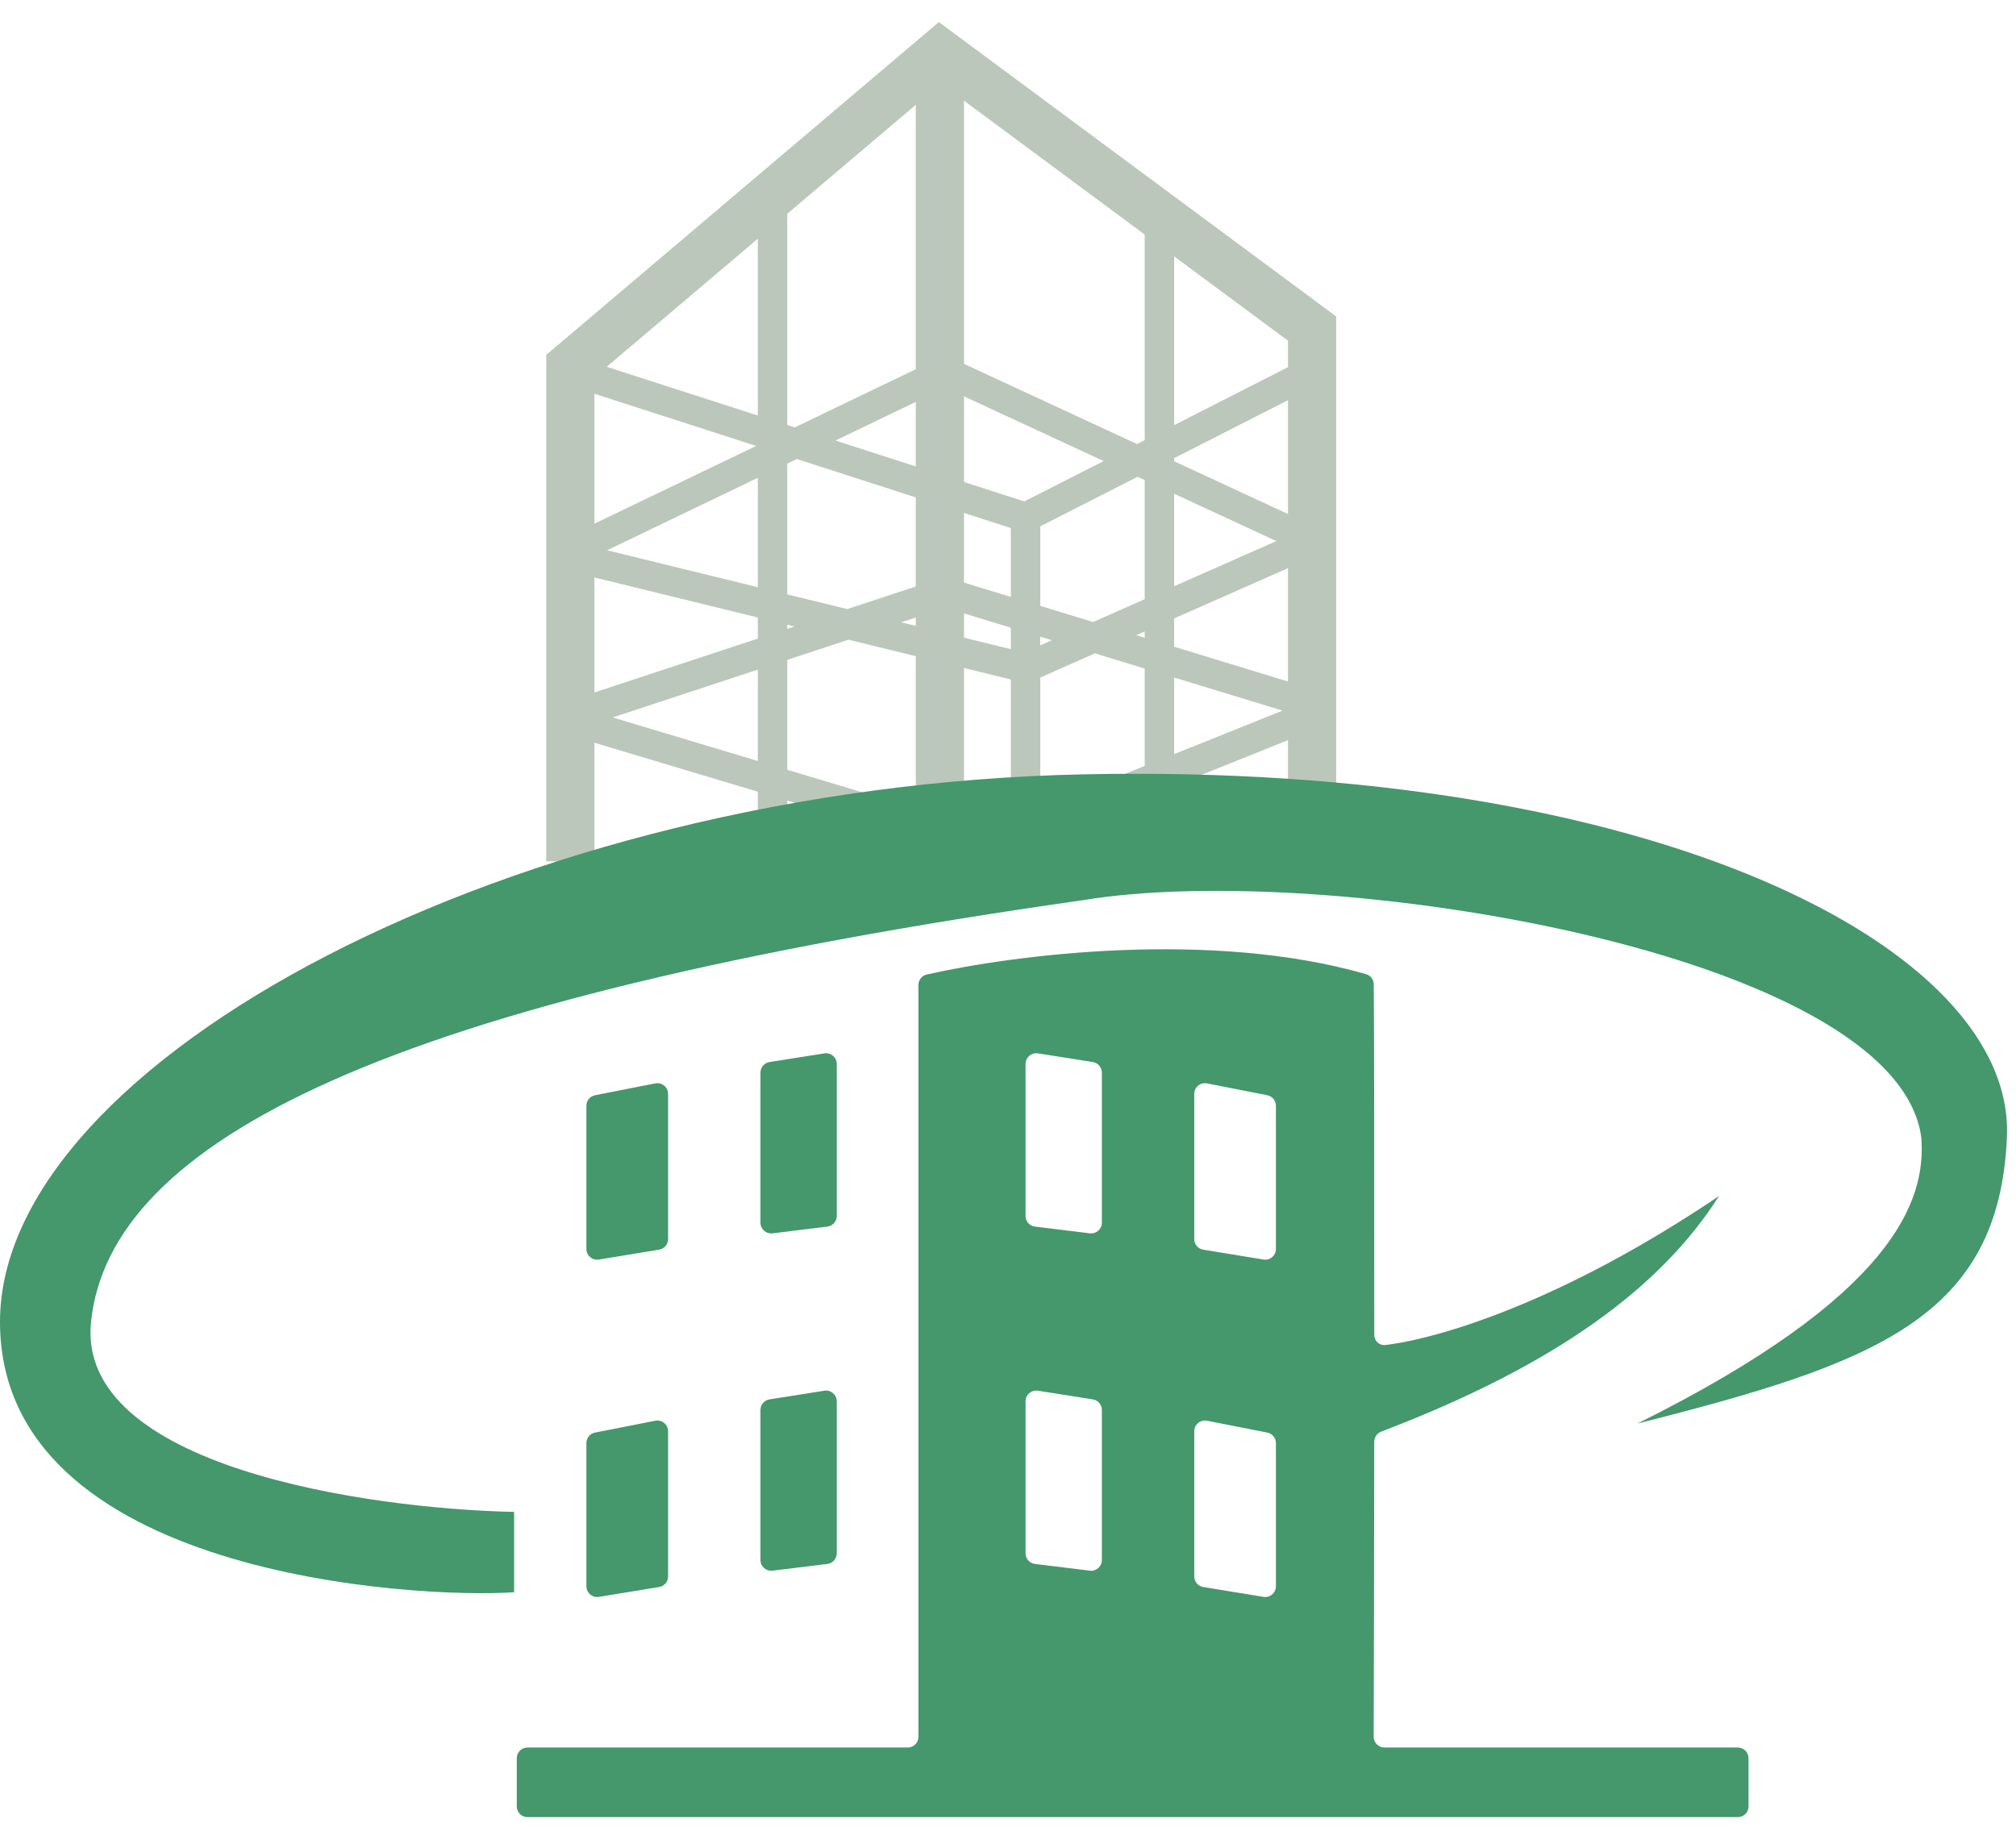
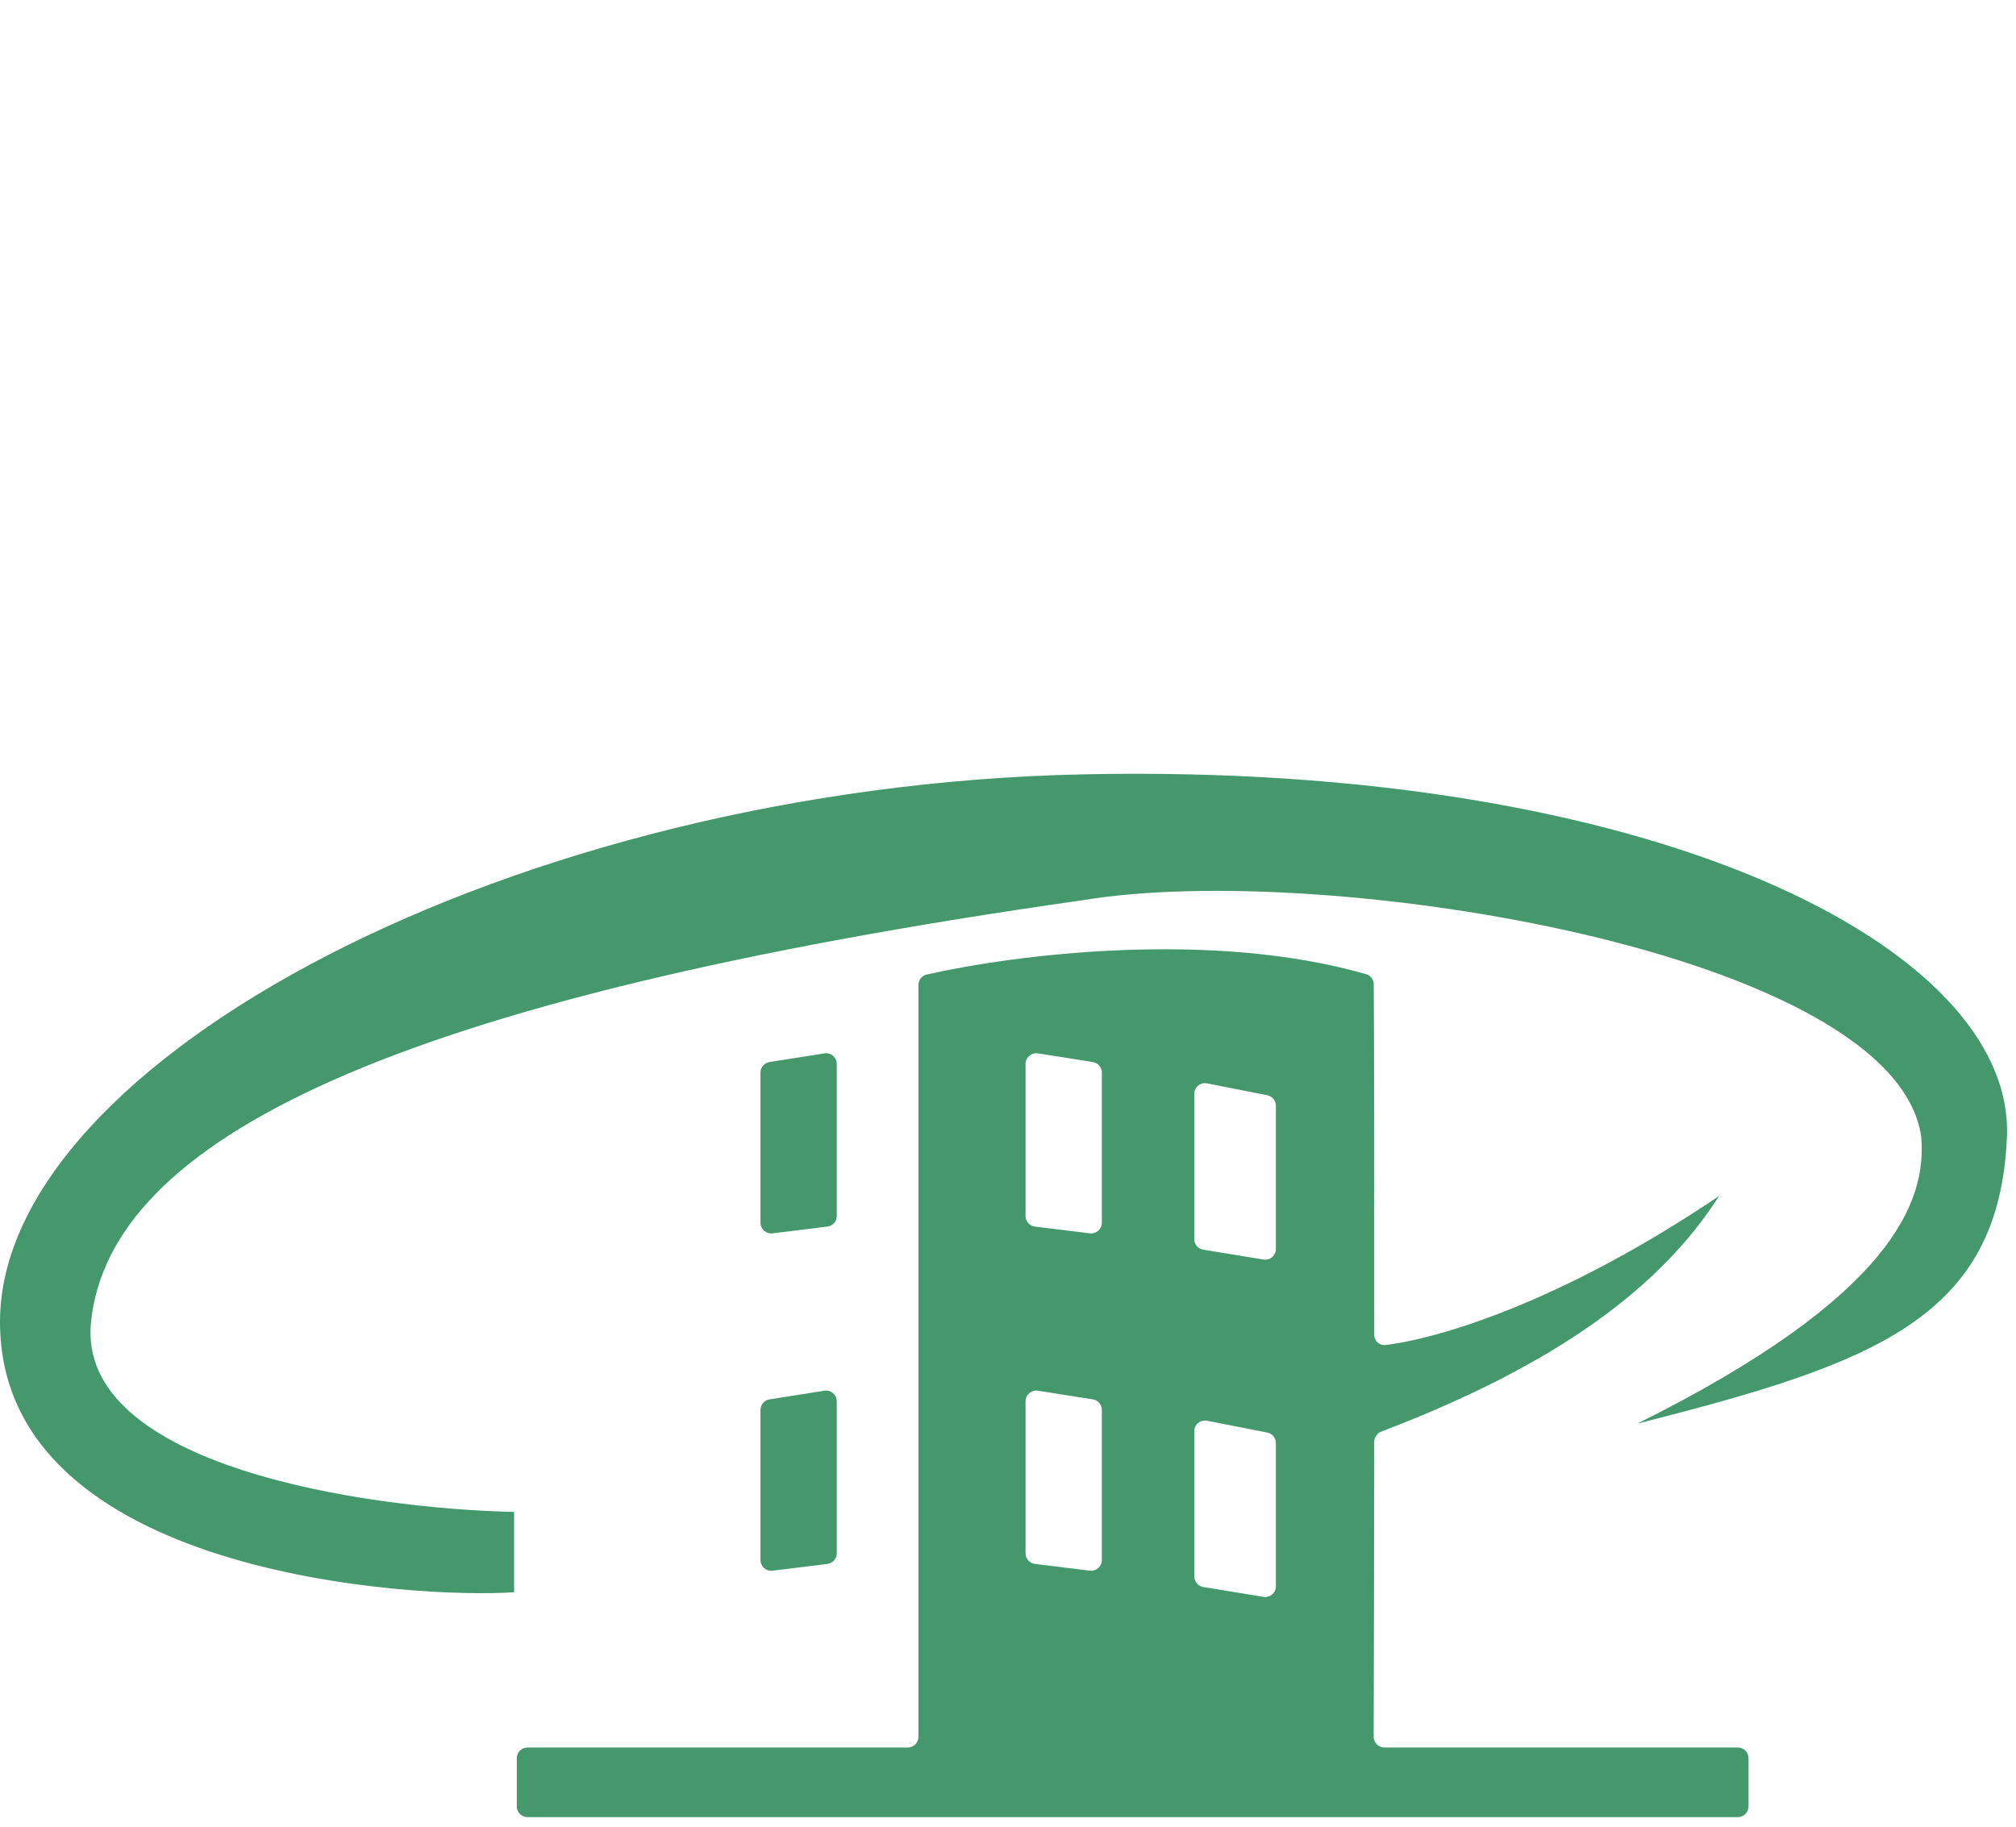
<svg xmlns="http://www.w3.org/2000/svg" width="64" height="58" viewBox="0 0 64 58" fill="none">
-   <path fill-rule="evenodd" clip-rule="evenodd" d="M24.057 13.193V6.182H24.992V13.495L25.229 13.571L29.805 11.371L30.204 11.368L36.095 14.099L36.34 13.974V6.692H37.275V13.498L41.441 11.376L41.865 12.209L37.275 14.547V14.646L41.85 16.766L41.842 17.618L37.275 19.635V20.535L42.257 22.056L42.295 22.937L37.275 24.951V25.181H36.703L35.622 25.615L35.274 24.747L36.34 24.319V21.228L34.76 20.745L33.025 21.512V25.989H32.09V21.574L26.935 20.311L24.992 20.952V24.442L28.654 25.541L28.385 26.436L24.992 25.419V27.944H24.057V25.138L17.76 23.249L17.747 22.357L24.057 20.276V19.606L17.783 18.07L17.691 17.194L24.006 14.159L18.048 12.238L18.335 11.348L24.057 13.193ZM24.057 15.172L19.272 17.472L24.057 18.644V15.172ZM24.992 19.835V19.968L25.222 19.892L24.992 19.835ZM26.897 19.339L24.992 18.873V14.722L25.297 14.575L32.09 16.766V18.953L30.144 18.358L29.861 18.362L26.897 19.339ZM28.61 19.759L32.09 20.611V19.93L30.013 19.296L28.61 19.759ZM33.025 20.216V20.489L33.392 20.328L33.025 20.216ZM36.069 20.167L36.34 20.25V20.048L36.069 20.167ZM36.34 19.026L34.701 19.75L33.025 19.238V16.712L36.114 15.139L36.34 15.243V19.026ZM37.275 18.613L40.519 17.18L37.275 15.677V18.613ZM35.036 14.639L30.011 12.31L26.521 13.988L32.517 15.921L35.036 14.639ZM24.057 21.261L19.451 22.78L24.057 24.162V21.261ZM37.275 21.513V23.944L40.716 22.563L37.275 21.513Z" fill="#BBC7BA" />
-   <path fill-rule="evenodd" clip-rule="evenodd" d="M29.805 0.701L42.418 10.047V26.159H40.888V10.818L30.602 3.196V26.159H29.072V3.329L18.871 11.977V27.349H17.341V11.268L29.805 0.701Z" fill="#BBC7BA" />
  <path d="M2.89 41.97C2.414 46.56 11.646 47.906 16.321 48.005V50.556C13.219 50.768 1.22717e-05 50.045 0 41.97C-1.25615e-05 33.704 16.321 24.969 34.385 24.586C52.449 24.204 63.972 30.069 63.712 36.104C63.465 41.842 59.547 43.288 51.981 45.2C60.099 41.162 61.162 38.145 60.992 36.104C60.184 30.239 42.078 27.306 34.385 28.581C12.241 31.727 3.485 36.232 2.89 41.97Z" fill="#44986B" />
  <path fill-rule="evenodd" clip-rule="evenodd" d="M43.611 31.252C43.61 31.104 43.513 30.974 43.371 30.933C38.462 29.514 32.213 30.309 29.418 30.943C29.264 30.978 29.157 31.115 29.157 31.271V55.146C29.157 55.334 29.005 55.486 28.817 55.486H16.746C16.558 55.486 16.406 55.638 16.406 55.826V57.356C16.406 57.544 16.558 57.696 16.746 57.696H55.169C55.357 57.696 55.509 57.544 55.509 57.356V55.826C55.509 55.638 55.357 55.486 55.169 55.486H43.949C43.761 55.486 43.608 55.331 43.609 55.143C43.615 51.021 43.623 51.574 43.626 45.78C43.626 45.639 43.715 45.507 43.847 45.456C49.426 43.329 52.728 40.869 54.574 37.974C49.536 41.375 45.626 42.511 43.978 42.706C43.786 42.728 43.627 42.573 43.627 42.38C43.628 37.075 43.624 32.67 43.611 31.252ZM32.557 33.782C32.557 33.573 32.744 33.414 32.95 33.446L34.693 33.721C34.858 33.748 34.98 33.89 34.98 34.057V38.823C34.98 39.027 34.801 39.185 34.599 39.16L32.856 38.946C32.685 38.925 32.557 38.781 32.557 38.609V33.782ZM38.319 34.399C38.108 34.358 37.913 34.519 37.913 34.733V39.343C37.913 39.51 38.033 39.652 38.198 39.679L40.111 39.992C40.318 40.026 40.505 39.867 40.505 39.657V35.109C40.505 34.946 40.391 34.807 40.231 34.775L38.319 34.399ZM34.98 44.768C34.98 44.601 34.858 44.458 34.693 44.432L32.95 44.157C32.744 44.124 32.557 44.284 32.557 44.493V49.319C32.557 49.491 32.685 49.636 32.856 49.657L34.599 49.871C34.801 49.896 34.98 49.738 34.98 49.533V44.768ZM38.319 45.11C38.108 45.069 37.913 45.229 37.913 45.444V50.054C37.913 50.221 38.033 50.363 38.198 50.39L40.111 50.703C40.318 50.737 40.505 50.577 40.505 50.368V45.82C40.505 45.657 40.391 45.517 40.231 45.486L38.319 45.11Z" fill="#44986B" />
-   <path d="M24.142 34.057C24.142 33.89 24.264 33.748 24.429 33.721L26.171 33.446C26.378 33.414 26.564 33.573 26.564 33.782V38.609C26.564 38.781 26.436 38.925 26.266 38.946L24.523 39.16C24.32 39.185 24.142 39.027 24.142 38.823V34.057Z" fill="#44986B" />
-   <path d="M20.924 39.679C21.088 39.652 21.209 39.51 21.209 39.343V34.733C21.209 34.519 21.014 34.358 20.803 34.399L18.891 34.775C18.731 34.807 18.616 34.946 18.616 35.109V39.657C18.616 39.867 18.804 40.026 19.011 39.992L20.924 39.679Z" fill="#44986B" />
+   <path d="M24.142 34.057C24.142 33.89 24.264 33.748 24.429 33.721L26.171 33.446C26.378 33.414 26.564 33.573 26.564 33.782V38.609C26.564 38.781 26.436 38.925 26.266 38.946L24.523 39.16C24.32 39.185 24.142 39.027 24.142 38.823V34.057" fill="#44986B" />
  <path d="M24.142 44.768C24.142 44.601 24.264 44.458 24.429 44.432L26.171 44.157C26.378 44.124 26.564 44.284 26.564 44.493V49.319C26.564 49.491 26.436 49.636 26.266 49.657L24.523 49.871C24.32 49.896 24.142 49.738 24.142 49.533V44.768Z" fill="#44986B" />
-   <path d="M20.924 50.39C21.088 50.363 21.209 50.221 21.209 50.054V45.443C21.209 45.229 21.014 45.069 20.803 45.11L18.891 45.486C18.731 45.517 18.616 45.657 18.616 45.82V50.368C18.616 50.577 18.804 50.737 19.011 50.703L20.924 50.39Z" fill="#44986B" />
</svg>